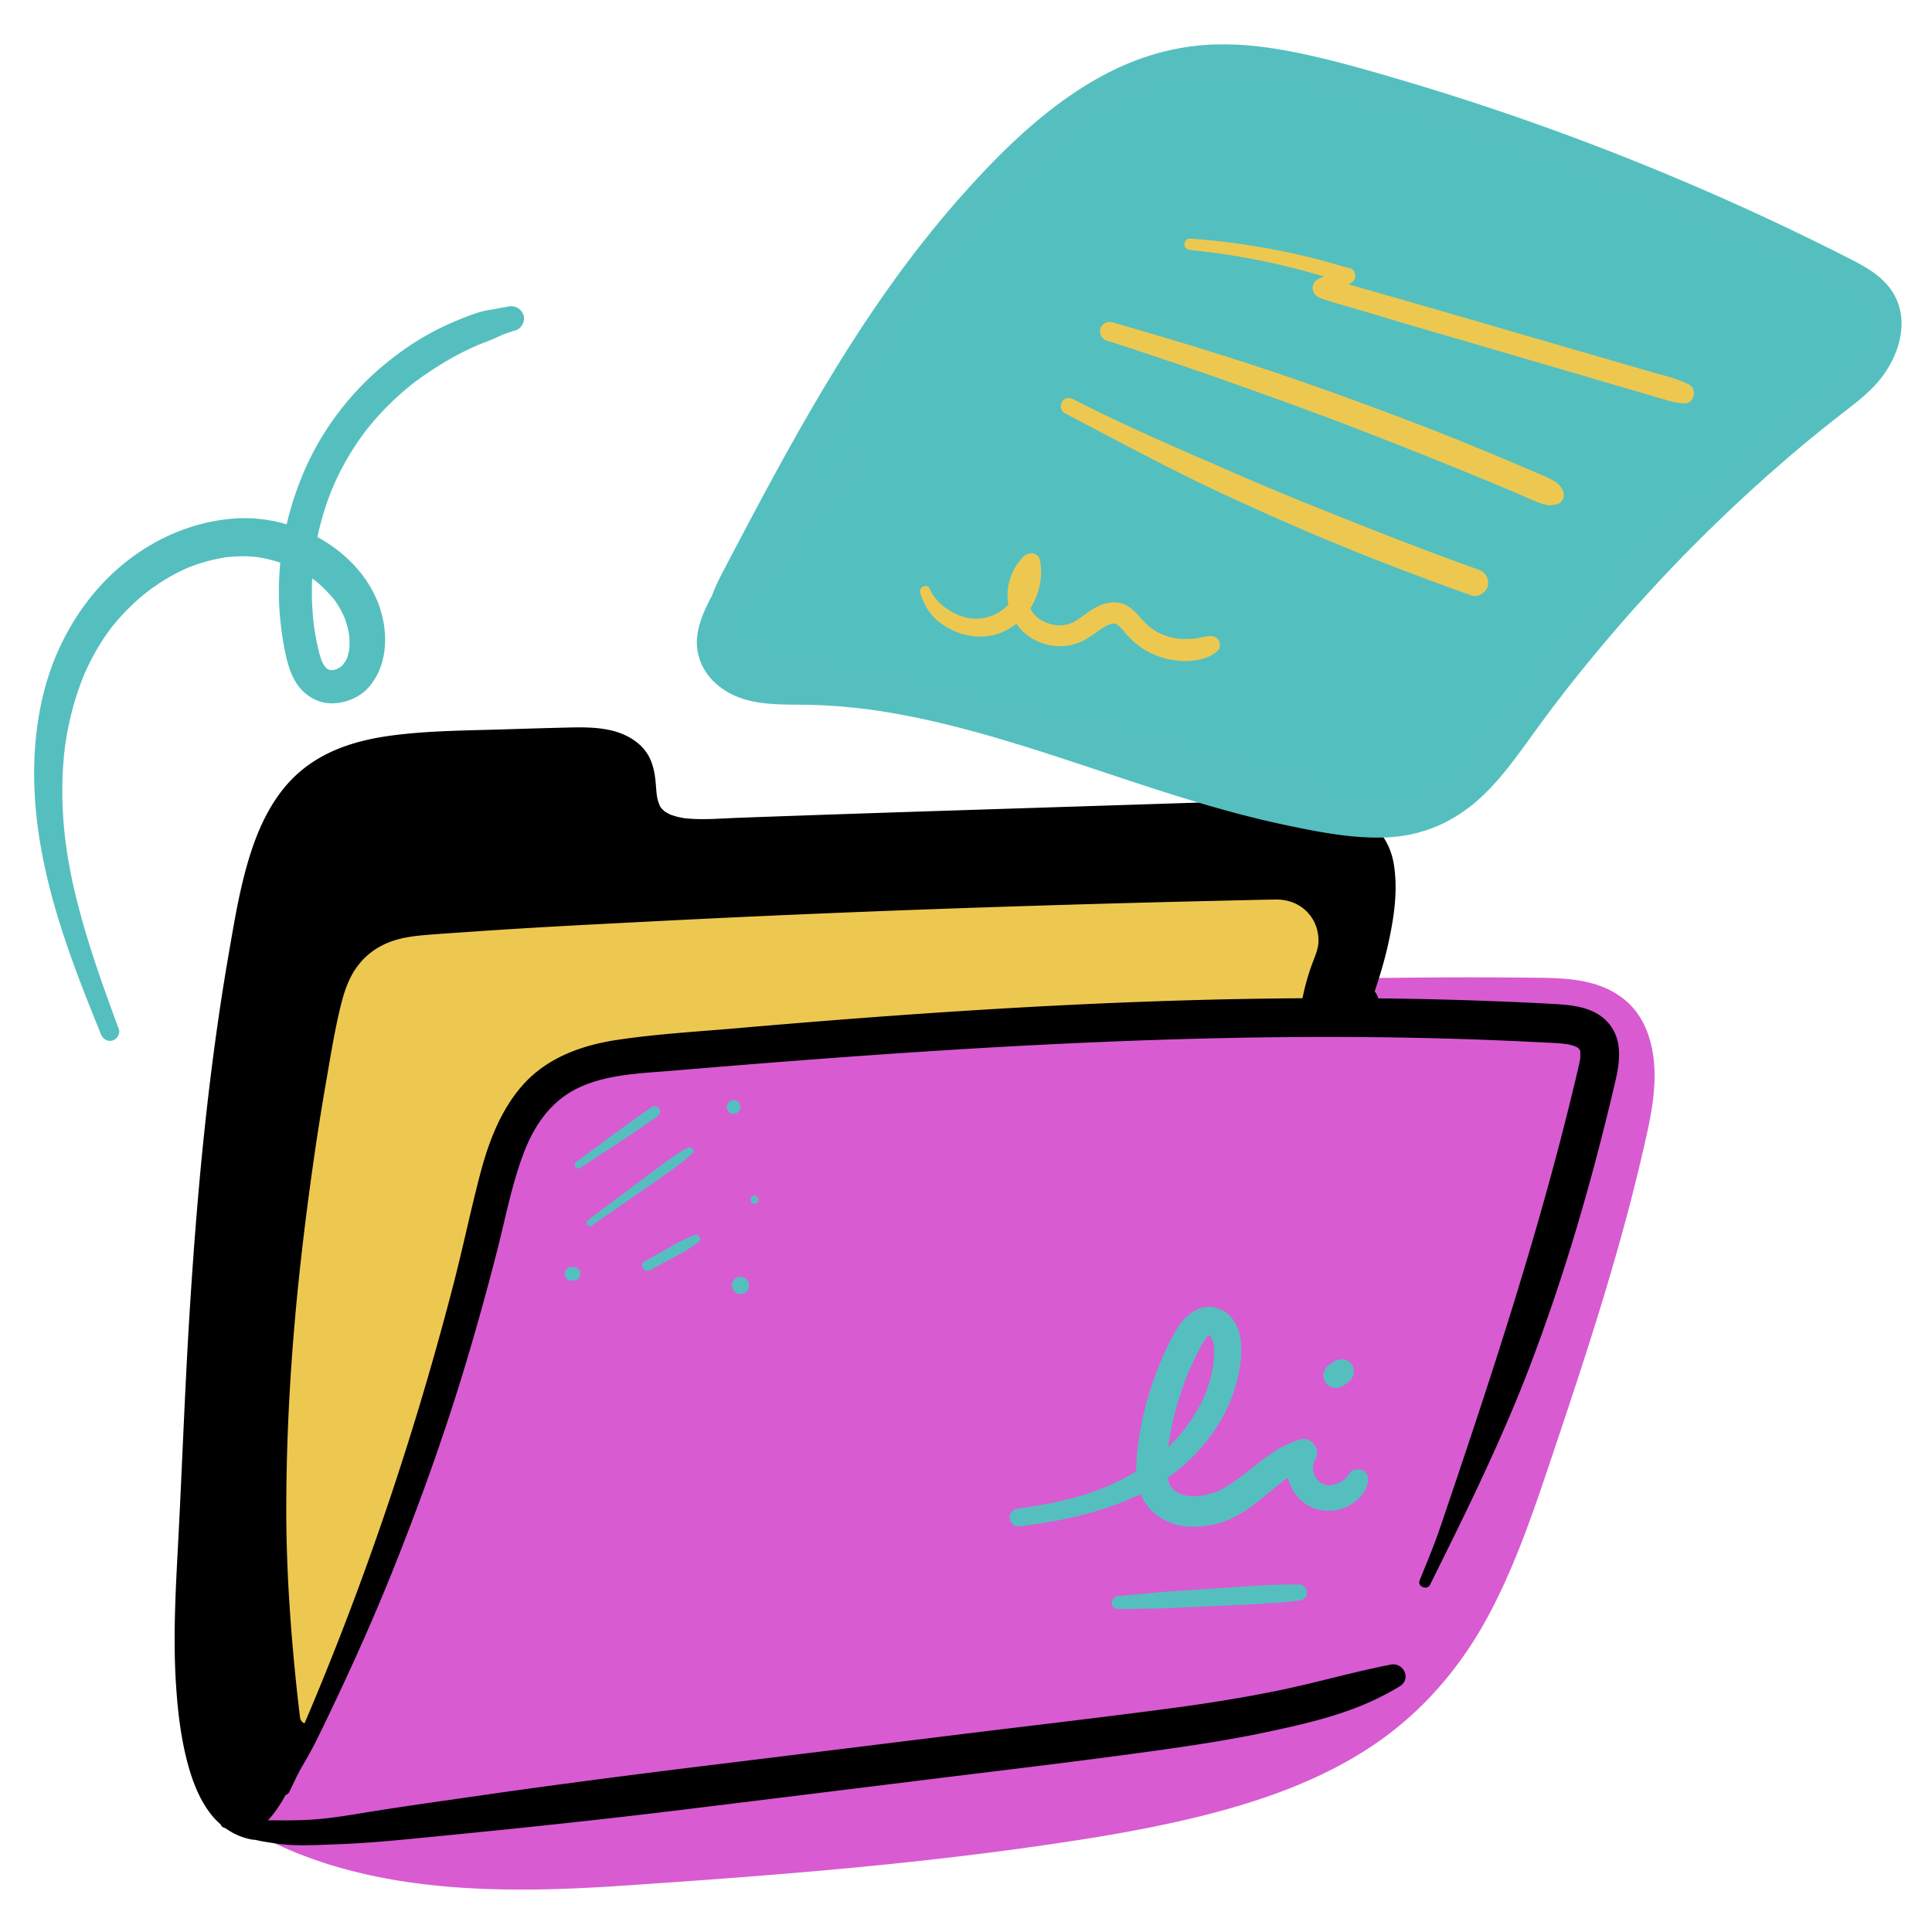
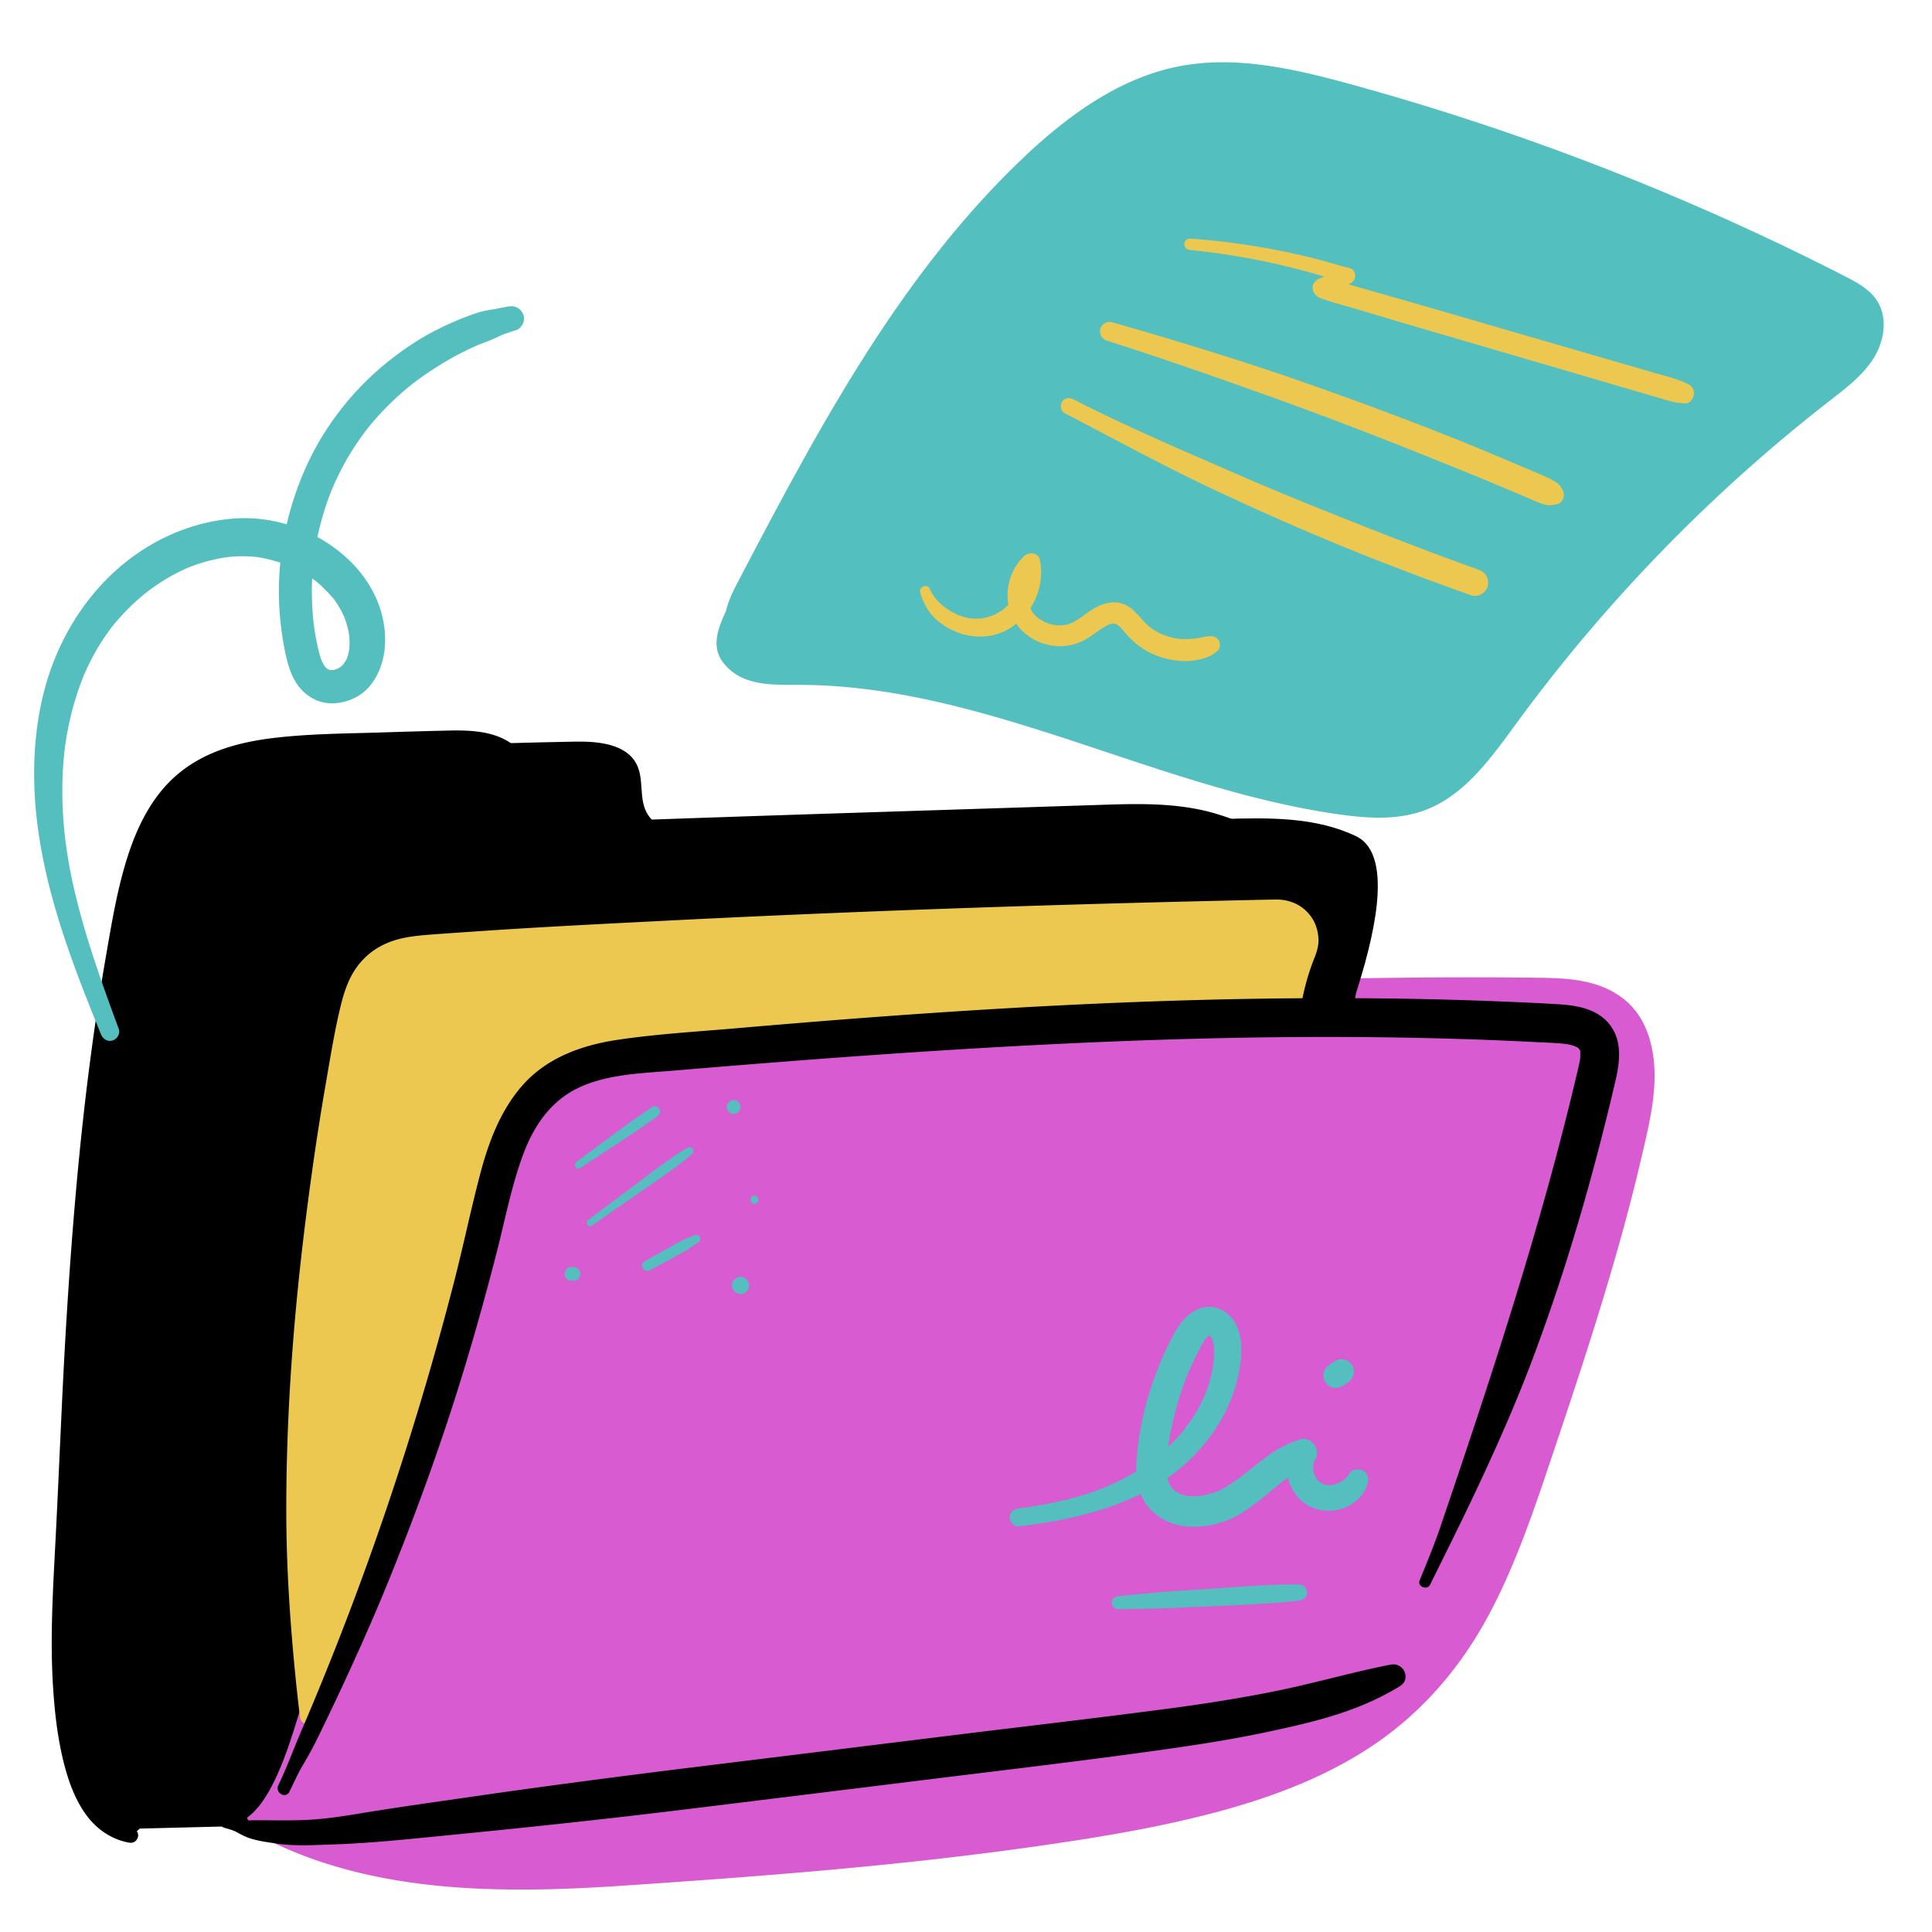
<svg xmlns="http://www.w3.org/2000/svg" data-name="ARTWORK" viewBox="0 0 1000 1000">
  <g fill="#d85bd2">
    <path d="M127.449 935.126c59.107-83.45 96.986-181.809 109.121-283.348 2.756-23.061 4.713-47.647 18.652-66.224 14.654-19.531 39.451-28.191 63.089-34.309 53.657-13.887 108.991-20.06 164.217-24.743A3174 3174 0 0 1 798.28 515.51c12.555.188 26.128.804 35.905 8.683 15.886 12.802 13.793 37.251 9.471 57.191-12.762 58.873-32.04 116.102-51.279 173.187-14.196 42.122-29.272 85.729-60.115 117.737-38.115 39.555-94.326 55.262-148.34 65.256-77.831 14.4-156.944 20.345-235.875 26.267-47.17 3.539-94.89 7.056-141.538-.787-27.745-4.665-55.06-13.457-78.923-28.361" />
    <path d="M129.96 937.637c37.963-48.238 66.551-103.714 86.412-161.685 9.936-29.003 17.566-58.719 22.913-88.906 2.687-15.173 4.603-30.432 6.462-45.722 1.654-13.612 3.63-27.942 9.603-40.437 11.959-25.017 38.332-34.805 63.526-41.407 32.648-8.556 66.012-14.17 99.506-18.144 69.08-8.197 138.874-12.183 208.368-14.772 35.093-1.307 70.209-2.054 105.326-2.152q26.34-.074 52.678.289c13.685.189 30.082-1.509 41.396 5.438 1.689 1.037 4.315 3.432 5.245 4.602-.043-.055 1.41 2.112 1.857 2.901.307.542.571 1.101.87 1.646 1.001 1.824-.11-.666.508 1.151.93 2.732 1.657 5.474 2.125 8.324-.248-1.508.016.111.038.365.074.824.152 1.647.204 2.473.106 1.675.147 3.352.134 5.031-.053 6.961-.618 10.918-1.828 17.273-1.524 8.002-3.471 15.939-5.397 23.852-8.113 33.317-18.109 66.142-28.764 98.725-10.011 30.615-19.821 61.446-31.273 91.559-9.856 25.917-22.808 52.926-41.557 73.602a157 157 0 0 1-14.862 14.345c-4.953 4.191-10.034 7.897-16.09 11.791-11.34 7.293-24.532 13.859-36.02 18.401-26.659 10.541-54.767 16.896-82.905 22.017-67.789 12.337-136.523 18.199-205.163 23.408-66.105 5.017-135.753 13.585-200.078-7.251-14.187-4.595-27.672-10.454-40.503-18.401-4.644-2.876-11.13-.999-13.836 3.628-2.825 4.83-1.028 10.953 3.628 13.836 59.79 37.031 132.64 37.156 200.55 32.569 70.892-4.788 141.956-10.191 212.329-20.195 31.95-4.542 64.047-9.717 95.245-18.105 28.298-7.608 56.451-18.245 80.803-34.797 25.299-17.196 44.937-40.308 59.295-67.231 14.588-27.354 24.245-57.012 34.094-86.3 11.226-33.384 22.247-66.855 31.914-100.73 4.829-16.924 9.312-33.949 13.278-51.096 3.279-14.176 6.841-28.769 6.364-43.428-.436-13.376-4.436-27.436-15.061-36.327-12.754-10.674-29.245-11.515-45.15-11.694-35.829-.404-71.665-.19-107.488.576-72.037 1.54-144.046 5.436-215.794 12.088-35.018 3.247-69.979 7.302-104.621 13.428-17.04 3.013-33.986 6.586-50.745 10.905-13.926 3.589-27.816 7.881-40.608 14.562s-24.204 16.23-31.828 28.634c-7.868 12.802-11.409 27.713-13.557 42.424-2.215 15.168-3.585 30.432-6.007 45.575a614 614 0 0 1-9.241 46.27c-14.517 60.509-37.547 119.305-68.218 173.468-7.532 13.301-15.492 26.401-23.654 39.322-2.107 3.336 3.05 7.515 5.578 4.304Z" />
  </g>
  <path d="M131.472 948.56c-44.529-10.368-34.297-112.656-31.896-165.305 4.773-104.649 9.6-209.763 29.918-312.532 4.979-25.184 12.12-52.209 32.358-68.002 18.444-14.393 43.488-16.065 66.868-16.932q34.36-1.274 68.737-1.927c12.15-.231 26.926 1.119 32.212 12.061 3.59 7.431 1.13 16.722 4.772 24.127 5.352 10.882 20.142 12.035 32.264 11.679l266.469-7.83c23.321-.685 47.674-1.164 68.715 8.916s7.421 57.554.428 79.813c-4.721 15.026 11.075 2.327-3.931 7.108s-31.06 4.721-46.81 4.816c-103.231.621-196.151-4.806-297.861 12.862-22.689 3.941-54.516 1.936-72.759 15.991-24.198 18.643-36.377 71.182-45.295 100.398-25.319 82.942-56.236 152.269-81.555 235.211-5.174 16.949-13.494 42.907-26.281 51.838" />
-   <path d="M132.464 944.961c-3.726-1.154-7.188-3.178-9.781-5.583-1.98-1.836-2.944-3.265-4.284-4.899a30 30 0 0 1-1.45-1.979 48 48 0 0 1-1.907-3.072c-4.949-8.659-7.472-19.049-9.146-29.426-3.972-24.622-2.957-51.729-1.817-77.145 1.41-31.441 3.239-62.873 4.818-94.307 2.097-41.756 4.629-83.502 8.583-125.128 3.928-41.353 9.292-82.581 17.057-123.398 5.744-30.193 12.933-66.871 44.962-79.656 15.952-6.368 33.459-6.994 50.403-7.545q31.695-1.03 63.404-1.527c3.97-.062 7.94-.155 11.906.102 3.535.228 5.884.514 9.702 1.721 2.062.652 1.815.547 3.527 1.527s1.369.714 2.889 2.227c.948.943.505.512.262.201.232.296.44.627.635.948.335.552.69 1.123.932 1.712.697 1.693.925 3.534 1.076 5.262.806 9.218 1.199 18.501 8.365 25.317 6.157 5.857 14.426 7.97 22.635 8.891 8.749.982 17.698.265 26.472.068l31.808-.714c21.207-.476 42.411-1.035 63.616-1.603l127.833-3.428c20.003-.536 40.256-1.915 60.24-.408 8.622.65 17.131 2.083 25.951 5.178 2.261.793 3.211 1.155 5.109 2.046.641.301 1.285.6 1.9.952.3.171.591.391.896.548 1.226.631-.693-.289-.625-.528-.021.074 2.007 1.94 2.21 2.139 1 .987-1.034-1.695-.051-.007.312.535.653 1.049.945 1.596.169.317.311.652.484.967.433.787-.175.339-.027-.099.088-.259-.335-.993-.055-.072.082.27.19.536.28.804a33 33 0 0 1 1.048 3.987c.121.604.197 1.218.322 1.82.26 1.248-.155-1.874-.08-.584.019.32.07.642.1.961.146 1.547.222 3.1.248 4.653.051 3.074-.1 6.15-.376 9.212q-.117 1.286-.262 2.568c-.039.348-.314 2.554-.157 1.36s-.154 1.026-.207 1.375q-.23 1.497-.488 2.99c-2.094 12.103-5.656 23.816-8.766 35.673-1.915 7.298-.927 16.954 8.255 18.18 7.78 1.039 14.753-6.904 10.588-14.345-4.733-8.456-15.562-2.882-22.267-1.3-9.313 2.198-18.851 2.625-28.453 2.783-40.833.669-81.687-.305-122.522-.238-40.009.066-80.05.977-119.913 4.594-20.947 1.901-41.84 4.529-62.589 7.981-2.146.357-4.288.742-6.436 1.091q-1.406.226-2.816.426c1.461-.209-1.022.124-1.469.177-3.912.466-7.837.824-11.76 1.178-8.456.762-16.915 1.529-25.302 2.877-15.072 2.423-29.751 7.609-40.258 19.155-9.907 10.885-16.342 24.338-21.839 37.845-5.561 13.664-9.855 27.807-13.97 41.96-4.659 16.023-9.507 31.968-14.752 47.812-12.422 37.523-26.433 74.485-40.033 111.589-6.795 18.539-13.5 37.117-19.791 55.833-5.879 17.488-10.883 35.27-16.875 52.714a205 205 0 0 1-3.815 10.279q-.328.818-.67 1.632c.076-.18.374-.876-.013.01q-.523 1.202-1.069 2.393a107 107 0 0 1-2.45 5.006 79 79 0 0 1-5.249 8.587c-.755 1.079.757-.906-.057.093-.232.285-.462.57-.7.85a37 37 0 0 1-1.433 1.595c-.556.582-1.144 1.124-1.728 1.677-1.399 1.324.499-.266-.616.537-3.662 2.637-5.437 7.284-3.002 11.448 2.116 3.617 7.761 5.656 11.448 3.002 12.721-9.159 19.112-24.677 24.324-38.931 6.129-16.761 10.868-34.039 16.55-50.957 12.571-37.427 26.552-74.347 40.1-111.426 12.685-34.717 24.842-69.63 35.105-105.149 4.053-14.027 8.181-28.058 13.428-41.695.658-1.71 1.343-3.409 2.03-5.107.573-1.416-.165.341.439-1.054.44-1.017.883-2.032 1.338-3.043a155 155 0 0 1 4.631-9.465c1.633-3.054 3.384-6.048 5.3-8.934a102 102 0 0 1 2.742-3.896c.964-1.315-.627.702.42-.521.529-.618 1.038-1.252 1.575-1.863 1.972-2.244 4.108-4.355 6.45-6.213-1.209.959.242-.14.712-.459a43 43 0 0 1 2.373-1.492c1.344-.787 3.839-2.04 4.445-2.306 2.147-.944 6.689-2.366 9.865-3.155 3.897-.969 7.844-1.65 11.81-2.266 1.463-.227-.136-.002 1.338-.187q1.357-.171 2.718-.329a348 348 0 0 1 6.361-.668c4.038-.391 8.08-.731 12.119-1.113 8.712-.822 17.292-2.194 25.924-3.597 39.487-6.419 79.444-9.443 119.407-10.695s80.044-.772 120.065-.552c20.674.113 41.398.448 62.067-.139 10.324-.293 20.584-1.314 30.644-3.707 1.973-.469 3.906-1.056 5.869-1.561.456-.117 2.722-.336 1.194-.338-1.577-.001.133-.029.435.023.17.029-2.438-.574-1.597-.21l-2.4-6.044q-4.575-3.932-1.797-6.822c.482-.727 1.219-1.394 1.923-1.811.824-.488 1.565-.662 2.475-.784 1.55-.208 3.532.137 5.198 1.432 1.129.877 2.203 2.547 2.438 3.441.009.036.173 2.46.17.624-.003-1.365-.523 1.708.017.088.27-.809.481-1.645.751-2.458a547 547 0 0 0 2.514-7.688c1.902-6.01 3.583-12.059 4.955-18.213 3.008-13.487 5.177-27.55 3.001-41.32-.976-6.172-3.387-11.961-7.386-16.781-4.913-5.921-12.938-8.62-20.033-10.835-18.565-5.795-38.46-5.63-57.695-5.004-42.272 1.375-84.545 2.728-126.818 4.079-42.415 1.355-84.825 2.764-127.233 4.304-8.834.321-17.832 1.163-26.66.358-.16-.015-1.849-.192-1.016-.089.73.09-.597-.09-.592-.089-.8-.136-1.599-.28-2.392-.454a36 36 0 0 1-2.319-.588c-.29-.084-2.868-.981-1.805-.539-1.22-.506-3.297-1.736-3.718-2.071.343.273-.885-.861-1.146-1.127a10 10 0 0 1-.744-.831c.507.654.052.049-.126-.295-1.761-3.415-1.959-6.786-2.251-10.563-.4-5.164-1.046-10.181-3.373-14.87-3.575-7.206-10.883-11.672-18.437-13.71-7.755-2.092-15.871-2.03-23.831-1.837a3825 3825 0 0 0-31.409.891c-19.246.626-38.757.633-57.891 2.988-17.849 2.197-35.33 7.03-49.279 18.909-12.603 10.732-20.284 25.977-25.346 41.474-5.664 17.34-8.592 35.611-11.699 53.541-3.582 20.676-6.588 41.449-9.178 62.271-5.132 41.274-8.491 82.748-11.049 124.255-2.336 37.913-3.689 75.863-5.648 113.794-1.327 25.684-2.964 51.479-1.304 77.183.813 12.597 2.222 25.282 5.201 37.568 2.423 9.993 5.959 20.273 12.135 28.613 5.112 6.904 12.73 12.462 22.046 14.095 4.667.818 6.649-5.753 1.984-7.198Z" />
+   <path d="M132.464 944.961c-3.726-1.154-7.188-3.178-9.781-5.583-1.98-1.836-2.944-3.265-4.284-4.899a30 30 0 0 1-1.45-1.979 48 48 0 0 1-1.907-3.072c-4.949-8.659-7.472-19.049-9.146-29.426-3.972-24.622-2.957-51.729-1.817-77.145 1.41-31.441 3.239-62.873 4.818-94.307 2.097-41.756 4.629-83.502 8.583-125.128 3.928-41.353 9.292-82.581 17.057-123.398 5.744-30.193 12.933-66.871 44.962-79.656 15.952-6.368 33.459-6.994 50.403-7.545q31.695-1.03 63.404-1.527c3.97-.062 7.94-.155 11.906.102 3.535.228 5.884.514 9.702 1.721 2.062.652 1.815.547 3.527 1.527s1.369.714 2.889 2.227c.948.943.505.512.262.201.232.296.44.627.635.948.335.552.69 1.123.932 1.712.697 1.693.925 3.534 1.076 5.262.806 9.218 1.199 18.501 8.365 25.317 6.157 5.857 14.426 7.97 22.635 8.891 8.749.982 17.698.265 26.472.068l31.808-.714l127.833-3.428c20.003-.536 40.256-1.915 60.24-.408 8.622.65 17.131 2.083 25.951 5.178 2.261.793 3.211 1.155 5.109 2.046.641.301 1.285.6 1.9.952.3.171.591.391.896.548 1.226.631-.693-.289-.625-.528-.021.074 2.007 1.94 2.21 2.139 1 .987-1.034-1.695-.051-.007.312.535.653 1.049.945 1.596.169.317.311.652.484.967.433.787-.175.339-.027-.099.088-.259-.335-.993-.055-.072.082.27.19.536.28.804a33 33 0 0 1 1.048 3.987c.121.604.197 1.218.322 1.82.26 1.248-.155-1.874-.08-.584.019.32.07.642.1.961.146 1.547.222 3.1.248 4.653.051 3.074-.1 6.15-.376 9.212q-.117 1.286-.262 2.568c-.039.348-.314 2.554-.157 1.36s-.154 1.026-.207 1.375q-.23 1.497-.488 2.99c-2.094 12.103-5.656 23.816-8.766 35.673-1.915 7.298-.927 16.954 8.255 18.18 7.78 1.039 14.753-6.904 10.588-14.345-4.733-8.456-15.562-2.882-22.267-1.3-9.313 2.198-18.851 2.625-28.453 2.783-40.833.669-81.687-.305-122.522-.238-40.009.066-80.05.977-119.913 4.594-20.947 1.901-41.84 4.529-62.589 7.981-2.146.357-4.288.742-6.436 1.091q-1.406.226-2.816.426c1.461-.209-1.022.124-1.469.177-3.912.466-7.837.824-11.76 1.178-8.456.762-16.915 1.529-25.302 2.877-15.072 2.423-29.751 7.609-40.258 19.155-9.907 10.885-16.342 24.338-21.839 37.845-5.561 13.664-9.855 27.807-13.97 41.96-4.659 16.023-9.507 31.968-14.752 47.812-12.422 37.523-26.433 74.485-40.033 111.589-6.795 18.539-13.5 37.117-19.791 55.833-5.879 17.488-10.883 35.27-16.875 52.714a205 205 0 0 1-3.815 10.279q-.328.818-.67 1.632c.076-.18.374-.876-.013.01q-.523 1.202-1.069 2.393a107 107 0 0 1-2.45 5.006 79 79 0 0 1-5.249 8.587c-.755 1.079.757-.906-.057.093-.232.285-.462.57-.7.85a37 37 0 0 1-1.433 1.595c-.556.582-1.144 1.124-1.728 1.677-1.399 1.324.499-.266-.616.537-3.662 2.637-5.437 7.284-3.002 11.448 2.116 3.617 7.761 5.656 11.448 3.002 12.721-9.159 19.112-24.677 24.324-38.931 6.129-16.761 10.868-34.039 16.55-50.957 12.571-37.427 26.552-74.347 40.1-111.426 12.685-34.717 24.842-69.63 35.105-105.149 4.053-14.027 8.181-28.058 13.428-41.695.658-1.71 1.343-3.409 2.03-5.107.573-1.416-.165.341.439-1.054.44-1.017.883-2.032 1.338-3.043a155 155 0 0 1 4.631-9.465c1.633-3.054 3.384-6.048 5.3-8.934a102 102 0 0 1 2.742-3.896c.964-1.315-.627.702.42-.521.529-.618 1.038-1.252 1.575-1.863 1.972-2.244 4.108-4.355 6.45-6.213-1.209.959.242-.14.712-.459a43 43 0 0 1 2.373-1.492c1.344-.787 3.839-2.04 4.445-2.306 2.147-.944 6.689-2.366 9.865-3.155 3.897-.969 7.844-1.65 11.81-2.266 1.463-.227-.136-.002 1.338-.187q1.357-.171 2.718-.329a348 348 0 0 1 6.361-.668c4.038-.391 8.08-.731 12.119-1.113 8.712-.822 17.292-2.194 25.924-3.597 39.487-6.419 79.444-9.443 119.407-10.695s80.044-.772 120.065-.552c20.674.113 41.398.448 62.067-.139 10.324-.293 20.584-1.314 30.644-3.707 1.973-.469 3.906-1.056 5.869-1.561.456-.117 2.722-.336 1.194-.338-1.577-.001.133-.029.435.023.17.029-2.438-.574-1.597-.21l-2.4-6.044q-4.575-3.932-1.797-6.822c.482-.727 1.219-1.394 1.923-1.811.824-.488 1.565-.662 2.475-.784 1.55-.208 3.532.137 5.198 1.432 1.129.877 2.203 2.547 2.438 3.441.009.036.173 2.46.17.624-.003-1.365-.523 1.708.017.088.27-.809.481-1.645.751-2.458a547 547 0 0 0 2.514-7.688c1.902-6.01 3.583-12.059 4.955-18.213 3.008-13.487 5.177-27.55 3.001-41.32-.976-6.172-3.387-11.961-7.386-16.781-4.913-5.921-12.938-8.62-20.033-10.835-18.565-5.795-38.46-5.63-57.695-5.004-42.272 1.375-84.545 2.728-126.818 4.079-42.415 1.355-84.825 2.764-127.233 4.304-8.834.321-17.832 1.163-26.66.358-.16-.015-1.849-.192-1.016-.089.73.09-.597-.09-.592-.089-.8-.136-1.599-.28-2.392-.454a36 36 0 0 1-2.319-.588c-.29-.084-2.868-.981-1.805-.539-1.22-.506-3.297-1.736-3.718-2.071.343.273-.885-.861-1.146-1.127a10 10 0 0 1-.744-.831c.507.654.052.049-.126-.295-1.761-3.415-1.959-6.786-2.251-10.563-.4-5.164-1.046-10.181-3.373-14.87-3.575-7.206-10.883-11.672-18.437-13.71-7.755-2.092-15.871-2.03-23.831-1.837a3825 3825 0 0 0-31.409.891c-19.246.626-38.757.633-57.891 2.988-17.849 2.197-35.33 7.03-49.279 18.909-12.603 10.732-20.284 25.977-25.346 41.474-5.664 17.34-8.592 35.611-11.699 53.541-3.582 20.676-6.588 41.449-9.178 62.271-5.132 41.274-8.491 82.748-11.049 124.255-2.336 37.913-3.689 75.863-5.648 113.794-1.327 25.684-2.964 51.479-1.304 77.183.813 12.597 2.222 25.282 5.201 37.568 2.423 9.993 5.959 20.273 12.135 28.613 5.112 6.904 12.73 12.462 22.046 14.095 4.667.818 6.649-5.753 1.984-7.198Z" />
  <g fill="#edc851">
    <path d="M158.742 889.014c-11.842-114.795.071-247.355 23.655-360.324 2.241-10.733 5.148-22.285 13.693-29.155 7.839-6.303 18.593-7.166 28.634-7.752a11476 11476 0 0 1 436.585-17.175c8.77-.178 14.518 8.782 11.126 16.871a119.7 119.7 0 0 0-7.379 24.829l-317.263 27.633c-25.824 2.249-53.471 5.23-73.207 22.035-18.863 16.062-26.479 41.37-33.189 65.219-22.695 80.663-54.08 167.762-76.775 248.425" />
    <path d="M162.173 889.014c-1.119-13.902-1.931-27.832-2.235-41.776s-.033-27.99-.032-41.991c.001-28.942 1.242-57.886 3.211-86.758a1301 1301 0 0 1 22.669-168.706 1523 1523 0 0 1 4.151-19.827c.614-2.849 1.268-5.692 2.069-8.496.926-3.239 1.945-6.036 2.992-8.096a35 35 0 0 1 2.131-3.662c.022-.032 1.529-1.993.615-.889a26 26 0 0 1 1.539-1.708c.362-.367.748-.706 1.115-1.067 1.541-1.518-.946.475.925-.745.675-.44 1.345-.875 2.048-1.268.253-.142 2.845-1.361 1.738-.911 2.772-1.124 5.685-1.724 8.609-2.288 2.598-.501-1.498.122 1.136-.172q.822-.093 1.645-.175c1.92-.187 3.846-.31 5.772-.413 31.36-1.672 62.749-3.009 94.119-4.501a13842 13842 0 0 1 190.097-7.743 11442 11442 0 0 1 142.517-3.929c3.76-.08 7.52-.183 11.28-.235.503-.007 1.919-.225 2.42.029l-1.064-.122q.645.135 1.271.342c.021.055-1.966-1.123-.384-.154q.56.297 1.085.653-1.466-1.196-.362-.233l.443.442q.966 1.104-.231-.374c.138.034.987 1.489.944 1.622.022-.067-.491-1.755-.222-.399l.169.611q.302 1.494-.006-.51c.109.095.119 1.858.014 1.952l.155-1.081q-.123.67-.316 1.324c-.494 1.665-1.281 3.265-1.901 4.887-2.634 6.892-4.599 14.008-5.949 21.26l8.707-6.629c-51.548 4.49-103.002 10.041-154.538 14.664s-103.013 9.102-154.538 13.463c-21.547 1.824-44.013 2.971-64.264 11.243-10.139 4.141-19.495 9.804-27.226 17.643-7.227 7.327-12.929 16.132-17.329 25.403-9.436 19.882-14.431 41.628-20.645 62.645-6.809 23.033-14.011 45.947-21.32 68.826-14.787 46.283-30.759 92.343-43.454 139.256-1.544 5.708-2.948 11.461-4.551 17.152-1.092 3.877 1.341 8.558 5.382 9.478 4.092.932 8.309-1.229 9.478-5.382 3.185-11.307 7.121-22.401 10.514-33.645a3021 3021 0 0 1 10.606-34.353c7.205-22.893 14.613-45.721 21.975-68.564 7.419-23.022 14.798-46.058 21.867-69.191 3.407-11.148 6.769-22.313 9.948-33.529 2.865-10.11 5.52-20.29 8.893-30.248 3.262-9.63 6.207-16.954 11.959-25.966 4.674-7.324 11.232-14.253 18.683-18.961 16.345-10.327 36.992-13.133 55.973-14.939 50.351-4.789 100.765-8.967 151.162-13.245 50.807-4.313 101.659-8.122 152.491-12.134 6.313-.498 12.624-1.007 18.933-1.557 3.709-.323 7.948-2.552 8.707-6.629 1.409-7.566 3.49-14.987 6.296-22.156 1.33-3.397 2.515-6.593 2.386-10.341-.126-3.675-1.106-7.416-3.048-10.561-4.183-6.776-11.269-10.161-19.113-10.051-8.204.115-16.408.343-24.611.528q-48.709 1.096-97.407 2.607c-64.935 2.014-129.847 4.575-194.729 7.876-32.784 1.668-65.584 3.291-98.333 5.566-7.645.531-15.295 1.02-22.935 1.624-6.937.548-14.073 1.275-20.608 3.811-7.223 2.802-13.044 7.276-17.467 13.647-3.784 5.45-6.014 12.048-7.616 18.434-3.315 13.215-5.45 26.821-7.785 40.236a1377 1377 0 0 0-6.822 43.28c-4.184 29.579-7.689 59.237-10.081 89.017-2.378 29.6-3.696 59.244-3.713 88.941-.016 29.291 1.936 58.432 4.853 87.569a836 836 0 0 0 2.281 20.278c.532 4.27 7.223 4.475 6.862 0Z" />
  </g>
  <path d="M149.774 927.428c2.241-4.555 4.31-9.222 6.876-13.604s5.053-8.766 7.301-13.339q6.72-13.666 13.145-27.472c8.451-18.159 16.609-36.476 24.138-55.038 14.998-36.975 28.561-74.535 40.03-112.756a1427 1427 0 0 0 16.294-58.841c4.244-16.71 7.499-33.886 13.695-50.024 5.284-13.761 13.671-26.107 27.374-32.916 15.101-7.504 33.389-7.893 50.443-9.327 84.756-7.129 169.659-13.352 254.686-16.03 42.478-1.338 84.989-1.76 127.481-.929 21.359.418 42.713 1.152 64.049 2.245 4.537.232 9.095.381 13.621.784.212.019 3.323.467 1.146.1.947.159 1.891.332 2.824.56.916.224 1.815.491 2.705.802-1.621-.566.369.27.886.518l.755.481q-1.288-1.038.005.125l.605.663q-1.044-1.298.016.36c-.236-1.822.392 1.959.022-.099.189 1.05.054 2.146.071 3.202.051 3.221.206-.74-.061 1.113-.131.907-.322 1.806-.509 2.702-.587 2.8-1.283 5.581-1.945 8.364-18.662 78.477-44.083 155.316-70.014 231.621-3.144 9.253-6.945 18.304-10.635 27.358-1.257 3.083 3.916 5.253 5.391 2.273 9.301-18.785 18.656-37.511 27.465-56.525 8.691-18.758 16.958-37.578 24.324-56.911 14.802-38.854 26.928-78.472 37.194-118.756 2.534-9.944 5.004-19.911 7.28-29.918 2.352-10.344 3.147-21.549-4.895-29.757-6.642-6.779-16.456-8.148-25.468-8.693-11-.665-22.016-1.132-33.028-1.558-43.364-1.677-86.776-1.935-130.162-1.128-87.343 1.624-174.508 7.581-261.518 15.129-20.704 1.796-41.631 2.974-62.191 6.081-18.055 2.729-35.962 9.194-48.409 23.14-11.764 13.182-17.967 30-22.373 46.855-4.822 18.446-8.687 37.139-13.454 55.605-20.404 79.043-46.706 156.936-78.935 231.948-4.05 9.427-7.497 18.981-11.944 28.248-1.831 3.815 3.83 7.179 5.718 3.342Zm-33.915 18.545c2.229.73 4.609 1.205 6.665 2.339 2.253 1.243 4.386 2.386 6.847 3.189 4.411 1.438 8.926 1.99 13.51 2.695 9.547 1.467 19.533.808 29.16.495 19.873-.645 39.648-2.791 59.424-4.73 40.932-4.014 81.836-8.349 122.661-13.35q61.027-7.476 122.043-15.031c40.884-5.062 81.82-9.836 122.622-15.526 19.062-2.658 38.121-5.552 56.953-9.554 18.889-4.015 38.544-8.475 56.054-16.837 4.378-2.091 8.6-4.312 12.739-6.844 6.123-3.746 1.992-12.54-4.731-11.222-18.648 3.655-36.92 8.9-55.51 12.857-9.413 2.004-18.886 3.714-28.378 5.302-4.661.78-9.331 1.513-14.005 2.21a1022 1022 0 0 1-10.113 1.451l-1.687.232q-1.815.245-.871.12l-.308.041c-39.412 5.277-78.944 9.789-118.407 14.682a97192 97192 0 0 1-121.443 14.977c-40.773 5.001-81.529 10.244-122.186 16.121-19.842 2.868-39.701 5.611-59.483 8.866-9.207 1.515-18.448 2.995-27.776 3.482-9.492.495-18.98.174-28.454.226-2.227.012-4.359.198-6.576.413-2.601.253-5.001-.47-7.502-1.129-2.939-.774-4.108 3.591-1.248 4.528Z" />
  <path fill="#54bfbf" d="m680.212 404.835-278.746-60.759c-9.565-2.085-20.382-5.111-24.663-13.915-4.432-9.116.34-19.826 5.048-28.803 41.046-78.271 83.206-158.046 147.145-219.062 23.144-22.086 50.131-41.993 81.549-48.022 29.28-5.619 59.394 1.337 88.148 9.215a1338 1338 0 0 1 256.183 99.479c6.269 3.211 12.791 6.717 16.635 12.619 5.725 8.788 3.865 20.842-1.68 29.744s-14.139 15.387-22.421 21.822c-61.594 47.854-116.477 104.333-162.545 167.275-13.154 17.972-26.917 37.516-47.853 45.112-14.082 5.109-29.606 4.035-44.435 1.916-95.098-13.587-183.194-66.948-279.258-66.969-12.192-.003-25.662.455-34.996-7.388-10.587-8.896-8.432-18.283-2.565-30.804s58.491-69.045 69.105-77.909" />
-   <path fill="#55bfbf" d="M681.556 399.959c-17.794-3.879-35.511-8.09-53.098-12.837-17.744-4.789-35.847-8.522-53.742-12.735-35.46-8.349-70.886-16.851-106.439-24.791l-53.352-11.915c-7.469-1.668-15.06-3.048-22.272-5.662-.33-.119-1.59-.742-.084-.028-.739-.35-1.474-.7-2.191-1.094-.707-.388-1.368-.841-2.063-1.245-2.054-1.194 1.034 1.197-.624-.47-.352-.354-.754-.769-1.128-1.085-1.696-1.435.634 1.367-.511-.558-1.188-1.996-1.419-2.014-1.745-4.535.071.546.028 1.269.067-.414.023-.981.003-1.961.138-2.937-.238 1.722.393-1.511.383-1.467.246-.998.541-1.983.864-2.958 1.121-3.381 2.672-6.349 4.622-10.074a5883 5883 0 0 1 11.02-20.957c7.394-13.992 14.87-27.943 22.562-41.774C454.6 187.34 488.172 134.758 533.343 91c11.143-10.795 21.873-20.109 34.26-28.307 12.952-8.572 24.971-14.541 39.628-18.199 15.205-3.795 32.625-3.638 47.926-1.333 17.199 2.591 34.022 7.232 50.738 11.945 65.496 18.466 129.684 41.957 191.163 70.076a1336 1336 0 0 1 46.206 22.215c3.421 1.726 6.862 3.427 10.234 5.248a72 72 0 0 1 4.022 2.317 55 55 0 0 1 2.303 1.534q1.33.963.306.234.697.584 1.357 1.21c3.752 3.577 5.244 9.016 3.981 13.704-1.827 6.786-4.397 11.135-9.5 16.289-5.373 5.426-11.568 9.952-17.565 14.649a921 921 0 0 0-37.387 30.881 843 843 0 0 0-69.263 67.797c-21.845 23.994-41.923 49.352-61.232 75.41-1.107 1.494-2.228 2.978-3.349 4.462-.201.267-1.197 1.537-.095.129-.574.733-1.147 1.466-1.728 2.193-2.311 2.895-4.696 5.733-7.201 8.462-2.266 2.468-4.628 4.85-7.119 7.092a83 83 0 0 1-4.142 3.498c1.475-1.165.239-.189-.065.023-.983.683-1.948 1.387-2.951 2.042a60 60 0 0 1-8.676 4.725c2.121-.932-.662.223-.919.316a54 54 0 0 1-3.039 1.002 60 60 0 0 1-6.191 1.481c-.041.008-3.474.527-1.46.268-1.054.135-2.116.23-3.176.312a85 85 0 0 1-5.334.237c-4.303.062-8.607-.177-12.89-.585a177 177 0 0 1-6.42-.731c.467.062 1.674.24-.451-.068a371 371 0 0 1-15.39-2.542c-7.843-1.464-15.64-3.168-23.391-5.055-15.567-3.789-30.946-8.313-46.22-13.14-61.057-19.295-121.825-43.932-186.62-46.376-7.49-.283-14.995.042-22.48-.329-1.853-.092-3.713-.218-5.552-.465 2.102.282.078-.029-.445-.128-.742-.14-1.48-.294-2.214-.472a37 37 0 0 1-2.59-.726c-.298-.096-2.993-1.193-.879-.239a26.5 26.5 0 0 1-4.627-2.658c1.794 1.296-.605-.608-.795-.79-.645-.614-1.235-1.265-1.831-1.925 1.375 1.522.211.327-.087-.215-.302-.55-.614-1.11-.929-1.653 1.222 2.107.208.475.003-.266l-.173-.687q-.32-1.688.03.615c-.204-.124-.074-1.905-.068-2.144.02-.817-.433-2.656-.077-.245-.193-1.309.752-3.411 1.145-4.647.442-1.39.962-2.753 1.509-4.105-.834 2.06.401-.857.481-1.03.197-.429.391-.867.606-1.289.236-.462.491-.913.755-1.359 1.489-2.516 3.266-4.859 5.023-7.189.569-.755 1.607-1.363-.409.524.349-.327.637-.815.933-1.192q.819-1.038 1.648-2.067c1.44-1.79 2.902-3.564 4.374-5.328 6.575-7.88 13.16-15.748 19.808-23.567 1.649-1.94 3.329-3.856 4.969-5.804.598-.71 3.183-3.593 1.324-1.579.84-.911 1.544-1.869 2.31-2.859-1.411 1.824.682-.878 1.073-1.381 3.296-4.239 8.07-8.813 9.998-13.801l-1.873 3.214c3.047-3.161 5.931-6.477 8.946-9.67a188 188 0 0 1 3.339-3.462c.744-.749 1.369-1.773 2.141-2.439-1.843 1.591-.017.335.422-.035 2.714-2.282 2.354-6.925 0-9.279-2.687-2.687-6.559-2.288-9.279 0-.37.312-.731.634-1.096.951 2.269-1.968-.801.601-1.404 1.121a179 179 0 0 0-3.679 3.282c-2.979 2.718-6.176 5.399-8.882 8.391l-.403.418q1.545-1.358-.978.685c-.462.383-.909.787-1.362 1.181a993 993 0 0 0-9.159 8.063c-4.107 3.66-7.882 7.692-11.709 11.645-7.418 7.662-14.661 15.543-21.442 23.778-4.617 5.607-9.849 11.365-13.117 17.911-3.405 6.819-6.668 14.824-6.281 22.6.421 8.449 4.587 15.823 11.103 21.118 13.949 11.334 31.954 9.48 48.773 9.973 8.598.252 17.187.913 25.729 1.919q1.023.12 2.044.247c.104.013 3.462.452 1.346.166 2.04.276 4.077.578 6.11.895 4.409.686 8.805 1.458 13.187 2.303 16.605 3.204 32.986 7.475 49.2 12.262 32.461 9.583 64.265 21.227 96.635 31.1 16.297 4.971 32.744 9.498 49.414 13.047 17.193 3.661 35.312 7.321 52.962 6.647 18.165-.693 34.105-7.288 47.696-19.276 11.536-10.176 20.452-23.041 29.439-35.414 10.358-14.261 19.41-25.931 30.705-39.589a843 843 0 0 1 34.124-38.779 840 840 0 0 1 75.013-70.897c6.473-5.402 13.078-10.65 19.734-15.824 6.207-4.825 12.548-9.613 17.745-15.559 11.37-13.008 18.022-33.38 6.742-48.662-5.1-6.909-12.365-11.11-19.873-14.951a1337 1337 0 0 0-74.549-35.258c-33.432-14.567-67.415-27.858-101.905-39.709a1337 1337 0 0 0-51.999-16.689c-17.592-5.252-35.286-10.451-53.222-14.402-18.371-4.046-37.465-6.742-56.284-4.886-17.212 1.697-33.507 6.925-48.771 15.016-29.291 15.527-53.879 39.839-75.612 64.505-22.197 25.193-41.772 52.639-59.59 81.067-17.9 28.557-34.086 58.143-49.86 87.914a6236 6236 0 0 0-11.517 21.867c-4.428 8.438-8.815 17.04-9.464 26.717-.582 8.687 3.209 17.278 10.001 22.682 6.281 4.997 13.898 7.537 21.65 9.263 37.283 8.299 74.723 16.063 112.171 23.576l57.168 11.47c19.191 3.85 38.388 8.382 57.706 11.496 18.235 2.94 36.364 6.654 54.405 10.587 6.344 1.383 9.054-8.364 2.688-9.752Z" />
  <path fill="#edc851" d="M615.965 129.398a362.3 362.3 0 0 1 63.037 11.915c5.766 1.627 11.741 3.153 17.281 5.448v-8.006l-12.945 5.218c-2.122.855-4.016 2.62-3.903 5.127s1.615 4.25 3.903 5.127c5.939 2.275 12.236 3.802 18.331 5.618l18.371 5.473c12.083 3.6 24.194 7.108 36.293 10.652l73.088 21.406 20.602 6.034 10.301 3.017c1.634.479 3.262.991 4.913 1.407 2.14.538 4.269.779 6.467.948 5.157.396 7.002-7.3 2.613-9.647-5.887-3.148-12.575-4.572-18.959-6.425l-18.407-5.342-36.323-10.541c-24.379-7.075-48.744-14.2-73.138-21.225-6.876-1.98-13.762-3.925-20.642-5.887l-10.321-2.943c-3.44-.981-6.859-2.084-10.361-2.799l1.27 9.717 12.047-7.348c2.932-1.788 2.586-6.756-.992-7.587-5.311-1.234-10.518-3.001-15.802-4.368s-10.619-2.622-15.969-3.754a377 377 0 0 0-50.755-7.134c-1.591-.114-2.95 1.437-2.95 2.95 0 1.725 1.357 2.793 2.95 2.95Zm-42.991 46.928c30.605 9.765 60.888 20.421 91.104 31.319 30.213 10.897 60.074 22.66 89.837 34.723a2037 2037 0 0 1 24.91 10.287l1.331.56-.328-.138.887.375q1.552.656 3.103 1.315 3.102 1.317 6.199 2.645c2.461 1.055 4.899 2.188 7.432 3.061 1.048.361 2.124.683 3.211.906 1.829.376 3.449-.017 5.207-.404 3.139-.691 4.492-4.618 2.95-7.251-.59-1.008-1.146-2.132-1.976-2.963-.954-.954-2.333-1.727-3.513-2.391-1.748-.984-3.595-1.747-5.433-2.541q-5.523-2.385-11.06-4.738a2229 2229 0 0 0-23.42-9.8c-14.833-6.103-29.782-11.904-44.798-17.541s-30.242-11.15-45.459-16.458-30.384-10.244-45.69-15.026a2053 2053 0 0 0-51.868-15.46c-2.482-.705-5.483.863-6.072 3.448-.614 2.696.813 5.231 3.448 6.072Zm-21.831 37.555c26.428 13.801 52.64 28.092 79.66 40.72 27.437 12.824 55.185 24.925 83.404 35.927a1696 1696 0 0 0 47.338 17.644c3.416 1.216 7.727-1.373 8.516-4.835.884-3.882-1.177-7.214-4.835-8.516-28.145-10.017-55.909-20.976-83.623-32.118a1696 1696 0 0 1-25.522-10.505c-.291-.122-1.13-.474.215.091q-.66-.278-1.319-.558a1668 1668 0 0 1-25.842-11.191 143 143 0 0 0-2.309-.995c1.384.586-.104-.047-.323-.141q-2.637-1.128-5.27-2.266a1692 1692 0 0 1-20.562-9.043c-15.26-6.832-30.397-13.864-45.275-21.493-1.96-1.005-4.662-.576-5.765 1.512-1.025 1.94-.575 4.676 1.512 5.765Zm-74.849 92.792c1.511 5.627 4.883 11.349 9.484 15.006 5.07 4.029 10.937 6.666 17.37 7.53 6.503.874 13.137-.279 18.831-3.597 5.493-3.201 10.213-8.136 13.081-13.817 3.453-6.838 4.681-14.435 3.186-21.971-.736-3.712-5.549-4.401-8.014-2.116-7.723 7.158-10.796 19.05-7.304 29.032 3.683 10.527 13.538 17.136 24.536 17.694 5.258.267 10.531-1.118 15.036-3.816 2.179-1.305 4.21-2.84 6.3-4.28 1.029-.709 2.071-1.401 3.154-2.025.52-.3 1.049-.586 1.59-.848.208-.1.44-.184.64-.296-1.28.722-.432.188-.031.052a17 17 0 0 1 1.623-.44c1.107-.255-1.054-.028-.32.036.265.023.559-.037.827-.036.223 0 .444.022.666.025 1.172.016-1.26-.365-.127.004.221.072.457.113.679.181q.352.108.694.243l-.644-.257c.151-.151 1.338.881 1.576.959-.881-.288-.606-.487-.112-.053q.352.31.688.638c.913.891 1.74 1.864 2.561 2.837 3.409 4.04 7.339 7.532 12.051 9.999 5.481 2.869 11.485 4.481 17.663 4.789 3.083.153 6.146-.168 9.156-.849 1.638-.371 3.168-.897 4.713-1.555 1.616-.689 2.863-1.644 4.237-2.752 1.502-1.211 1.725-3.978.715-5.544-1.201-1.863-3.057-2.403-5.166-2.102 1.354-.193-.519.032-.786.061-.881.098-1.733.267-2.599.441q-1.674.337-3.354.639c-1.217.22 1.044-.107.234-.027-.296.029-.59.066-.886.094q-.8.073-1.603.108c-1.135.05-2.268.12-3.405.113s-2.275-.069-3.406-.185c-.283-.029-.611-.119-.893-.102.109-.007 1.423.219.444.051-.591-.102-1.182-.202-1.769-.325a36 36 0 0 1-6.18-1.887l.687.292c-.176-.262-1.33-.605-1.63-.753a34 34 0 0 1-1.43-.749 33.5 33.5 0 0 1-3.619-2.316c-.921-.677.158.09.14.116.001-.002-1.141-.953-1.236-1.037a32 32 0 0 1-2.431-2.393c-3.664-4.016-7.074-8.519-12.82-9.475s-10.881 1.426-15.513 4.642c-1.987 1.38-3.909 2.855-5.95 4.158-.952.608-1.928 1.182-2.952 1.66-.798.373-.325-.181.22-.082-.093-.017-.584.221-.628.237a21 21 0 0 1-3.23.867c-.145.026-.509.039-.66.111.914-.435.941-.114.275-.049a23 23 0 0 1-3.188.085c-.465-.02-1.229-.226-1.677-.133.767-.16 1.016.162.432.055-.276-.051-.554-.094-.83-.148a24 24 0 0 1-3.091-.825c-.453-.154-1.971-.956-.6-.192-.437-.243-.919-.426-1.364-.654a23 23 0 0 1-2.729-1.637l-.272-.195q-.677-.504.273.218c.004-.014-.553-.459-.516-.428a20.6 20.6 0 0 1-2.138-2.124c.031.036-.442-.498-.43-.515q.699.922.201.25l-.2-.282c-.723-1.039-1.156-2.245-1.844-3.284.554.837.259.66.125.277-.114-.323-.238-.642-.346-.967a22 22 0 0 1-.551-1.978c-.126-.551-.166-1.14-.317-1.682.302 1.087.078.687.051.317-.026-.343-.063-.685-.084-1.029-.075-1.265-.023-2.519.081-3.78.078-.941-.067.224-.05.289-.069-.258.119-.743.172-1.02a23 23 0 0 1 1.005-3.641c.048-.131.142-.511.245-.64q-.407.943-.083.211l.145-.311c.542-1.142 1.204-2.191 1.902-3.242.233-.351.12-.522-.125.145.096-.262.483-.555.682-.768.47-.504.968-.977 1.485-1.433l-8.014-2.116c.059.341.425 1.291.036.089.097.299.08.713.106 1.026a26 26 0 0 1 .036 3.77 27 27 0 0 1-.16 1.708q.14-1.017.055-.453c-.245 1.297-.497 2.577-.88 3.843a30 30 0 0 1-.545 1.633c-.098.268-.194.743-.372.965q.426-.99.098-.24-.105.236-.215.47a31 31 0 0 1-1.901 3.48q-.459.731-.948 1.443c-.196.284-.402.561-.602.842q-.492.653.159-.2-.215.27-.435.536a30 30 0 0 1-3.885 3.892c-.312.259-.805.981-.06.067-.256.315-.781.571-1.116.799a27 27 0 0 1-3.255 1.897c-.256.126-.52.238-.776.366-.668.332 1.15-.481.088-.034l-1.194.504q.997-.416.235-.111c-.435.153-.864.321-1.303.463-1.189.386-2.397.639-3.621.884-1.102.221.821-.077.096-.003-.281.029-.56.064-.841.089a27.3 27.3 0 0 1-5.049-.022c-.236-.023-1.374-.067-.143 0-1.319-.072-2.715-.489-3.977-.849a32 32 0 0 1-2.569-.857c-.153-.059-1.195-.508-.248-.088a33 33 0 0 1-3.627-1.867c-4.772-2.868-8.542-6.309-11.051-11.78-1.274-2.778-5.6-.788-4.841 2.041Z" />
  <path fill="#55bfbf" d="M527.237 790.023c13.554-1.492 26.882-3.958 39.973-7.792 12.835-3.759 25.421-9.162 36.456-16.783 20.848-14.398 36.347-36.968 38.668-62.559.559-6.157.034-12.491-2.951-18.025-3.548-6.576-11.531-10.35-18.731-7.48-7.152 2.85-11.245 9.375-14.589 15.964a177 177 0 0 0-8.787 20.456c-4.793 13.407-7.947 27.609-9.01 41.819-.551 7.367.179 15.32 4.194 21.718 3.449 5.495 8.638 9.277 14.75 11.327 5.8 1.945 11.98 1.833 17.95.962 5.553-.81 10.98-2.767 15.866-5.517 5.691-3.204 10.789-7.493 15.819-11.623a767 767 0 0 1 7.177-5.804c-2.076 1.663.182-.125.68-.492a90 90 0 0 1 1.777-1.281c1.244-.874 2.517-1.706 3.782-2.549 2.523-1.683 5.171-3.16 7.958-4.36l-9.681-9.681c-2.206 4.431-3.089 9.097-2.429 14.009.646 4.808 2.692 9.171 5.895 12.813 6.365 7.236 17.577 8.766 25.98 4.359 2.155-1.13 4.218-2.697 5.858-4.495.914-1.002 1.803-2.09 2.456-3.281.259-.472.482-.958.695-1.452.236-.547.479-1.095.69-1.652.135-.357.503-1.389-.153.098 1.154-2.615.852-6.007-1.965-7.495-2.378-1.256-6.259-.834-7.495 1.965.081-.185 1.16-1.399.092-.016-.22.285-.419.541-.617.831-.564.828.775-.861.114-.138a38 38 0 0 1-1.542 1.602q-.343.337-.704.657c-.12.105-.256.201-.369.312-.442.434.661-.493.618-.471-.606.304-1.152.794-1.75 1.129-.283.158-.573.3-.86.45-.108.056-.32.199-.44.208-.13.01 1.455-.551.799-.336-.663.218-1.309.493-1.975.706s-1.349.391-2.038.525c-.287.056-1.487.232-.24.059 1.261-.175-.093-.018-.406-.003-.642.031-1.288.024-1.929-.022-.159-.012-.321-.04-.48-.043-.712-.015 1.113.076.974.135-.214.091-.872-.163-1.1-.217-.499-.118-1.603-.264-1.992-.627-.119-.111 1.479.729.86.353-.136-.082-.295-.141-.437-.214a14 14 0 0 1-.973-.553c-.269-.168-.521-.371-.793-.532-.608-.361.885.606.734.573-.097-.022-.289-.237-.363-.306-.506-.467-1.003-.933-1.458-1.452-.104-.119-.2-.247-.307-.364-.541-.587.912 1.291.479.62-.172-.266-.366-.52-.537-.787a17 17 0 0 1-1.008-1.81c-.069-.144-.128-.294-.2-.436-.353-.685.529 1.487.324.746-.099-.357-.255-.703-.365-1.058-.221-.717-.371-1.444-.522-2.178-.108-.525.032-1.123.109.882-.008-.211-.045-.424-.062-.635a16.6 16.6 0 0 1 .097-3.492l-.248 1.845c.131-.89.321-1.765.602-2.62.105-.32.658-1.743.173-.493-.481 1.24.232-.245.427-.556 3.221-5.137-2.138-12.259-7.99-10.394-5.674 1.808-10.928 4.496-15.769 7.94-4.898 3.484-9.519 7.341-14.268 11.022l1.574-1.216c-4.613 3.562-9.383 7.055-14.774 9.348l1.894-.799c-3.472 1.444-7.075 2.495-10.802 3.022l2.107-.283c-2.974.395-5.972.458-8.95.067l2.102.282c-2.117-.302-4.177-.83-6.152-1.654l1.886.796a20.3 20.3 0 0 1-4.332-2.538l1.596 1.233a18.8 18.8 0 0 1-3.163-3.208l1.232 1.594a20 20 0 0 1-2.374-4.144l.793 1.879c-.781-1.935-1.271-3.933-1.562-5.997l.281 2.088c-.707-5.568-.039-11.216.704-16.745l-.279 2.079a162.7 162.7 0 0 1 11.126-40.731l-.78 1.847c1.961-4.646 4.208-9.13 6.479-13.628q.666-1.324 1.436-2.592.386-.635.804-1.251c.149-.218.317-.599.535-.758-.098.072-1.163 1.432-.502.651a22 22 0 0 1 1.996-2.076c.879-.8-1.281.881-.55.419.193-.122.377-.256.573-.375.433-.263.883-.483 1.349-.68l-1.767.746a9.2 9.2 0 0 1 1.941-.504l-1.955.263a8.7 8.7 0 0 1 1.991.032l-1.947-.262c.293.05.581.104.867.183.745.205 1.017.647-.668-.345.359.212 1.841 1.186.709.306-1.174-.913.236.318.52.597.835.818-1.048-1.542-.402-.544.164.254.338.497.495.756.295.488.53.999.788 1.506.381.747-.669-1.763-.299-.693.105.305.22.606.319.913.401 1.247.671 2.529.86 3.824l-.254-1.893c.519 3.927.178 7.98-.345 11.889l.249-1.851a69 69 0 0 1-4.012 15.421q-.276.71-.563 1.415c-.162.402-.559 1.066.236-.551-.14.285-.253.586-.382.876a79 79 0 0 1-2.882 5.837 82 82 0 0 1-3.252 5.444c-1.182 1.817-2.679 3.499-3.78 5.353.918-1.547.159-.208-.185.222q-.484.606-.978 1.203a92 92 0 0 1-6.842 7.398c-1.532 1.478-3.074 2.941-4.684 4.335a95 95 0 0 1-2.365 1.981c-.399.323-.803.639-1.204.959-.619.494.931-.705.296-.228l-.77.582c-3.869 2.89-7.949 5.499-12.165 7.852a122 122 0 0 1-6.485 3.363 128 128 0 0 1-4.688 2.143l-.79.339c.672-.289.331-.139-.142.056-4.47 1.848-9.028 3.488-13.677 4.827-5.288 1.523-10.649 2.789-16.049 3.848a229 229 0 0 1-8.13 1.44 250 250 0 0 1-6.007.883c.192-.026.878-.114-.052.005l-1.29.165c-2.396.303-4.757 1.914-4.635 4.635.102 2.284 2.054 4.919 4.635 4.635Zm51.544 42.891 18.419-.315c6.06-.104 12.116-.458 18.17-.73 12.111-.544 24.241-.933 36.34-1.7l10.205-.647c3.502-.222 6.97-.671 10.454-1.091 2.149-.259 4.262-1.725 4.154-4.154-.101-2.265-1.825-4.135-4.154-4.154-12.217-.098-24.403.772-36.589 1.596l-18.17 1.229c-6.057.41-12.132.677-18.17 1.253l-20.659 1.971c-1.812.173-3.371 1.426-3.371 3.371 0 1.803 1.543 3.402 3.371 3.371m115.889-115.39.852-.504.365-.216c.63-.373 1.016-.7 1.693-1.242.237-.189.466-.388.698-.583l.375-.315a5.7 5.7 0 0 0 1.298-1.573l.641-1.518.227-1.69-.227-1.69a4.8 4.8 0 0 0-1.138-2.162 3.2 3.2 0 0 0-1.14-1.14 3.2 3.2 0 0 0-1.402-.817 3.17 3.17 0 0 0-1.604-.434 4.8 4.8 0 0 0-2.535.114c-.765.12-1.616.667-2.337 1.061-.269.147-.541.289-.806.443-.49.285-1.108.854-1.632 1.264l-.359.281-.774.605a4.8 4.8 0 0 0-1.332 2.073 4.86 4.86 0 0 0-.555 2.482l.23 1.712a4.85 4.85 0 0 0 1.153 2.19q.429.726 1.155 1.155a4.85 4.85 0 0 0 2.19 1.153l1.712.23a6.4 6.4 0 0 0 3.251-.879ZM300.271 604.563c13.394-8.843 27.008-17.425 40.032-26.807 1.212-.873 1.799-2.41.993-3.789-.719-1.229-2.543-1.833-3.789-.993-13.348 8.999-26.149 18.832-39.12 28.366-1.894 1.392-.157 4.57 1.884 3.223m5.938 29.883 20.369-14.139c6.856-4.759 13.798-9.417 20.538-14.34 1.89-1.381 3.826-2.717 5.672-4.158 1.891-1.476 3.683-3.096 5.515-4.645 1.736-1.468-.505-4.279-2.407-3.12-2.246 1.368-4.578 2.653-6.723 4.174-2.159 1.532-4.321 3.06-6.472 4.604-4.309 3.094-8.51 6.349-12.757 9.527l-25.498 19.081c-1.76 1.317-.111 4.315 1.762 3.015Zm30.168 23.067 12.74-6.934c2.076-1.13 4.251-2.17 6.226-3.469 2.057-1.353 4.084-2.753 6.125-4.129 2.288-1.542.327-4.721-2.127-3.638-2.262.998-4.537 1.972-6.787 2.996-2.153.98-4.192 2.264-6.256 3.418l-12.655 7.078c-3.047 1.704-.33 6.346 2.734 4.678m54.117-34.439c2.711 0 2.716-4.214 0-4.214s-2.716 4.214 0 4.214m-10.793-46.528c1.919 0 3.552-1.632 3.552-3.552s-1.625-3.552-3.552-3.552-3.552 1.632-3.552 3.552 1.625 3.552 3.552 3.552m-83.953 86.29h1.199q.721.027 1.345-.301a2.6 2.6 0 0 0 1.124-.722q.51-.474.722-1.124.328-.624.301-1.345l-.125-.928a3.5 3.5 0 0 0-.898-1.541l-.707-.546a3.5 3.5 0 0 0-1.762-.477h-1.199a2.6 2.6 0 0 0-1.345.301 2.6 2.6 0 0 0-1.124.722q-.51.474-.722 1.124a2.6 2.6 0 0 0-.301 1.345l.125.928q.249.887.898 1.541l.707.546a3.5 3.5 0 0 0 1.762.477m87.55 6.96c2.33 0 4.562-2.049 4.454-4.454s-1.957-4.454-4.454-4.454c-2.33 0-4.562 2.049-4.454 4.454s1.957 4.454 4.454 4.454M61.51 532.668c-9.09-24.577-17.986-49.334-23.699-74.953a255 255 0 0 1-3.654-20.297c-.017-.121-.17-1.28-.047-.339q-.136-1.037-.262-2.075a223 223 0 0 1-.528-4.755 215 215 0 0 1-.709-8.931 201 201 0 0 1-.259-17.968q.139-4.495.493-8.978a175 175 0 0 1 .777-7.661c.023-.183.197-1.583.066-.556-.126.993.011-.075.033-.233l.182-1.261a165 165 0 0 1 1.118-6.591 154 154 0 0 1 1.921-8.693 150 150 0 0 1 5.332-16.966q.398-1.04.812-2.073c.155-.387.964-2.364.539-1.324-.43 1.052-.016.046.067-.14.173-.386.34-.775.513-1.161q.455-1.014.926-2.02a123 123 0 0 1 4.138-8.059c2.531-4.506 5.391-8.807 8.498-12.934.996-1.323-1.095 1.374-.061.086.404-.504.806-1.009 1.215-1.508a113 113 0 0 1 8.021-8.797 111 111 0 0 1 8.474-7.546c.288-.231.58-.456.867-.688.804-.649-.91.695-.837.644.597-.426 1.175-.881 1.763-1.318 4.118-3.057 8.422-5.847 12.942-8.274 2.249-1.207 4.548-2.304 6.877-3.348 1.525-.684-2.199.895-.056.023a91 91 0 0 1 5.357-1.989c4.829-1.622 9.777-2.785 14.809-3.562 1.72-.265-2.337.282-.17.029a81 81 0 0 1 5.74-.465 66 66 0 0 1 6.998.064q1.757.11 3.506.309l.75.09c1.236.142-2.364-.346-1.136-.15.581.093 1.163.178 1.743.278 2.325.402 4.63.919 6.905 1.547s4.516 1.387 6.735 2.208q.83.307 1.653.63c.313.124.624.254.937.377.925.364-1.273-.591-1.215-.514.232.301 1.29.571 1.615.72q.916.422 1.821.869a71 71 0 0 1 6.134 3.42 67 67 0 0 1 4.119 2.79q.3.22.597.442c1.302.961-1.525-1.218-.613-.475 3.595 2.928 6.62 6.159 9.684 9.615.682.769-.898-1.136-.772-1.004.209.219.402.535.576.774q.426.584.836 1.178a51 51 0 0 1 3.438 5.764q.379.747.735 1.506c.207.44 1.076 2.434.399.828-.671-1.592.078.23.234.647q.253.677.486 1.361a46 46 0 0 1 1.699 6.575c.064.355.375 2.489.137.708s.055.685.09 1.125c.11 1.38.152 2.764.115 4.148a35 35 0 0 1-.092 1.777c-.031.393-.08.785-.112 1.178-.098 1.211.355-1.85.077-.668-.316 1.341-.549 2.671-.981 3.986-.106.323-.797 2.13-.268.829.511-1.256.002-.062-.153.247q-.26.519-.55 1.023c-.235.409-1.019 1.24-1.095 1.716.003-.022 1.111-1.301.516-.666-.236.252-.452.525-.69.777-.42.443-.868.847-1.322 1.255-1.044.939 1.511-1.019-.111.022-.517.332-1.054.611-1.589.911-.252.141-1.108.461.094-.003 1.278-.493.154-.073-.17.04q-.857.3-1.74.506c-.249.058-.509.09-.755.154-1.026.268 1.831-.103.775-.109-.588-.003-1.186.033-1.776.038-1.502.012 1.899.441.03.018-.567-.128-1.123-.416-1.686-.523.052.01 1.571.821.884.331-.276-.197-.612-.338-.901-.521-.273-.173-1.275-.86-.215-.109.984.696.244.193.057-.01-.412-.448-.842-.895-1.264-1.334-.612-.637.553.639.529.687.014-.027-.626-.941-.59-.883a21 21 0 0 1-1.045-1.875c-.12-.243-.224-.495-.348-.736-.419-.811.357.757.324.786.077-.067-.578-1.564-.66-1.809a50 50 0 0 1-1.133-3.967 125 125 0 0 1-1.724-8.343 140 140 0 0 1-.635-3.975c-.044-.302-.065-.621-.131-.92.435 1.963.123.939.062.428-.098-.82-.198-1.64-.286-2.461a143 143 0 0 1-.665-8.644 146 146 0 0 1 .222-17.333c.208-2.88.7-5.752.877-8.629-.001.017-.247 1.713-.094.732.063-.408.118-.818.179-1.226q.138-.92.288-1.837.374-2.294.821-4.574a148 148 0 0 1 4.323-16.791 146 146 0 0 1 3.696-10.187l.352-.86c.323-.791.63-.52-.138.321.347-.38.532-1.228.743-1.703q.503-1.133 1.024-2.255a140 140 0 0 1 8.255-15.241 139 139 0 0 1 6.768-9.86c.171-.228.346-.453.515-.681.683-.919-.997 1.266-.287.367.412-.521.821-1.045 1.237-1.563a145 145 0 0 1 10.852-12.059 147 147 0 0 1 11.905-10.606c.519-.414 1.057-.809 1.567-1.234.002-.002-1.344 1.02-.589.46.229-.17.454-.345.681-.516q1.708-1.284 3.452-2.519c2.172-1.538 4.396-2.991 6.63-4.436 4.467-2.891 9.04-5.594 13.779-8.016a144 144 0 0 1 7.183-3.427c.601-.267 1.201-.58 1.823-.794-1.265.436-.603.252.199-.075q1.98-.809 3.985-1.559c2.83-1.059 5.538-2.36 8.283-3.616.123-.056.988-.404.194-.097-.862.334.284-.086.492-.159q.942-.333 1.888-.653c1.25-.422 2.517-.923 3.799-1.222 3.284-.766 5.54-4.704 4.499-7.923-1.11-3.429-4.405-5.32-7.923-4.499 1.729-.403-1.321.215-1.977.33s-1.314.233-1.97.357c-.746.141-1.502.269-2.242.442-.154.036-1.065.308-.187.078q1.029-.111-.567.088-.755.09-1.505.215c-2.756.431-5.399.962-8.042 1.861-5.776 1.964-11.443 4.294-16.961 6.893-10.692 5.036-20.449 11.455-29.61 18.904-18.267 14.855-33.136 34.212-42.473 55.842-10.095 23.389-14.783 49.058-12.676 74.514.548 6.616 1.481 13.229 2.85 19.726 1.29 6.119 3.055 12.317 6.932 17.336 4.361 5.645 11.117 9.179 18.37 8.741 6.792-.41 13.715-3.385 18.164-8.657 8.847-10.484 9.78-25.143 6.301-37.983-2.826-10.431-8.924-19.921-16.683-27.38-15.797-15.187-38.408-23.37-60.275-21.564-23.659 1.955-45.7 12.649-62.831 28.948-17.571 16.719-29.656 38.85-35.344 62.357-6.159 25.455-5.771 52.007-1.36 77.701 4.66 27.143 13.662 53.321 23.683 78.894 2.474 6.314 5.013 12.602 7.566 18.884.979 2.408 3.206 4.11 5.924 3.363 2.346-.645 4.27-3.472 3.363-5.924Z" />
</svg>